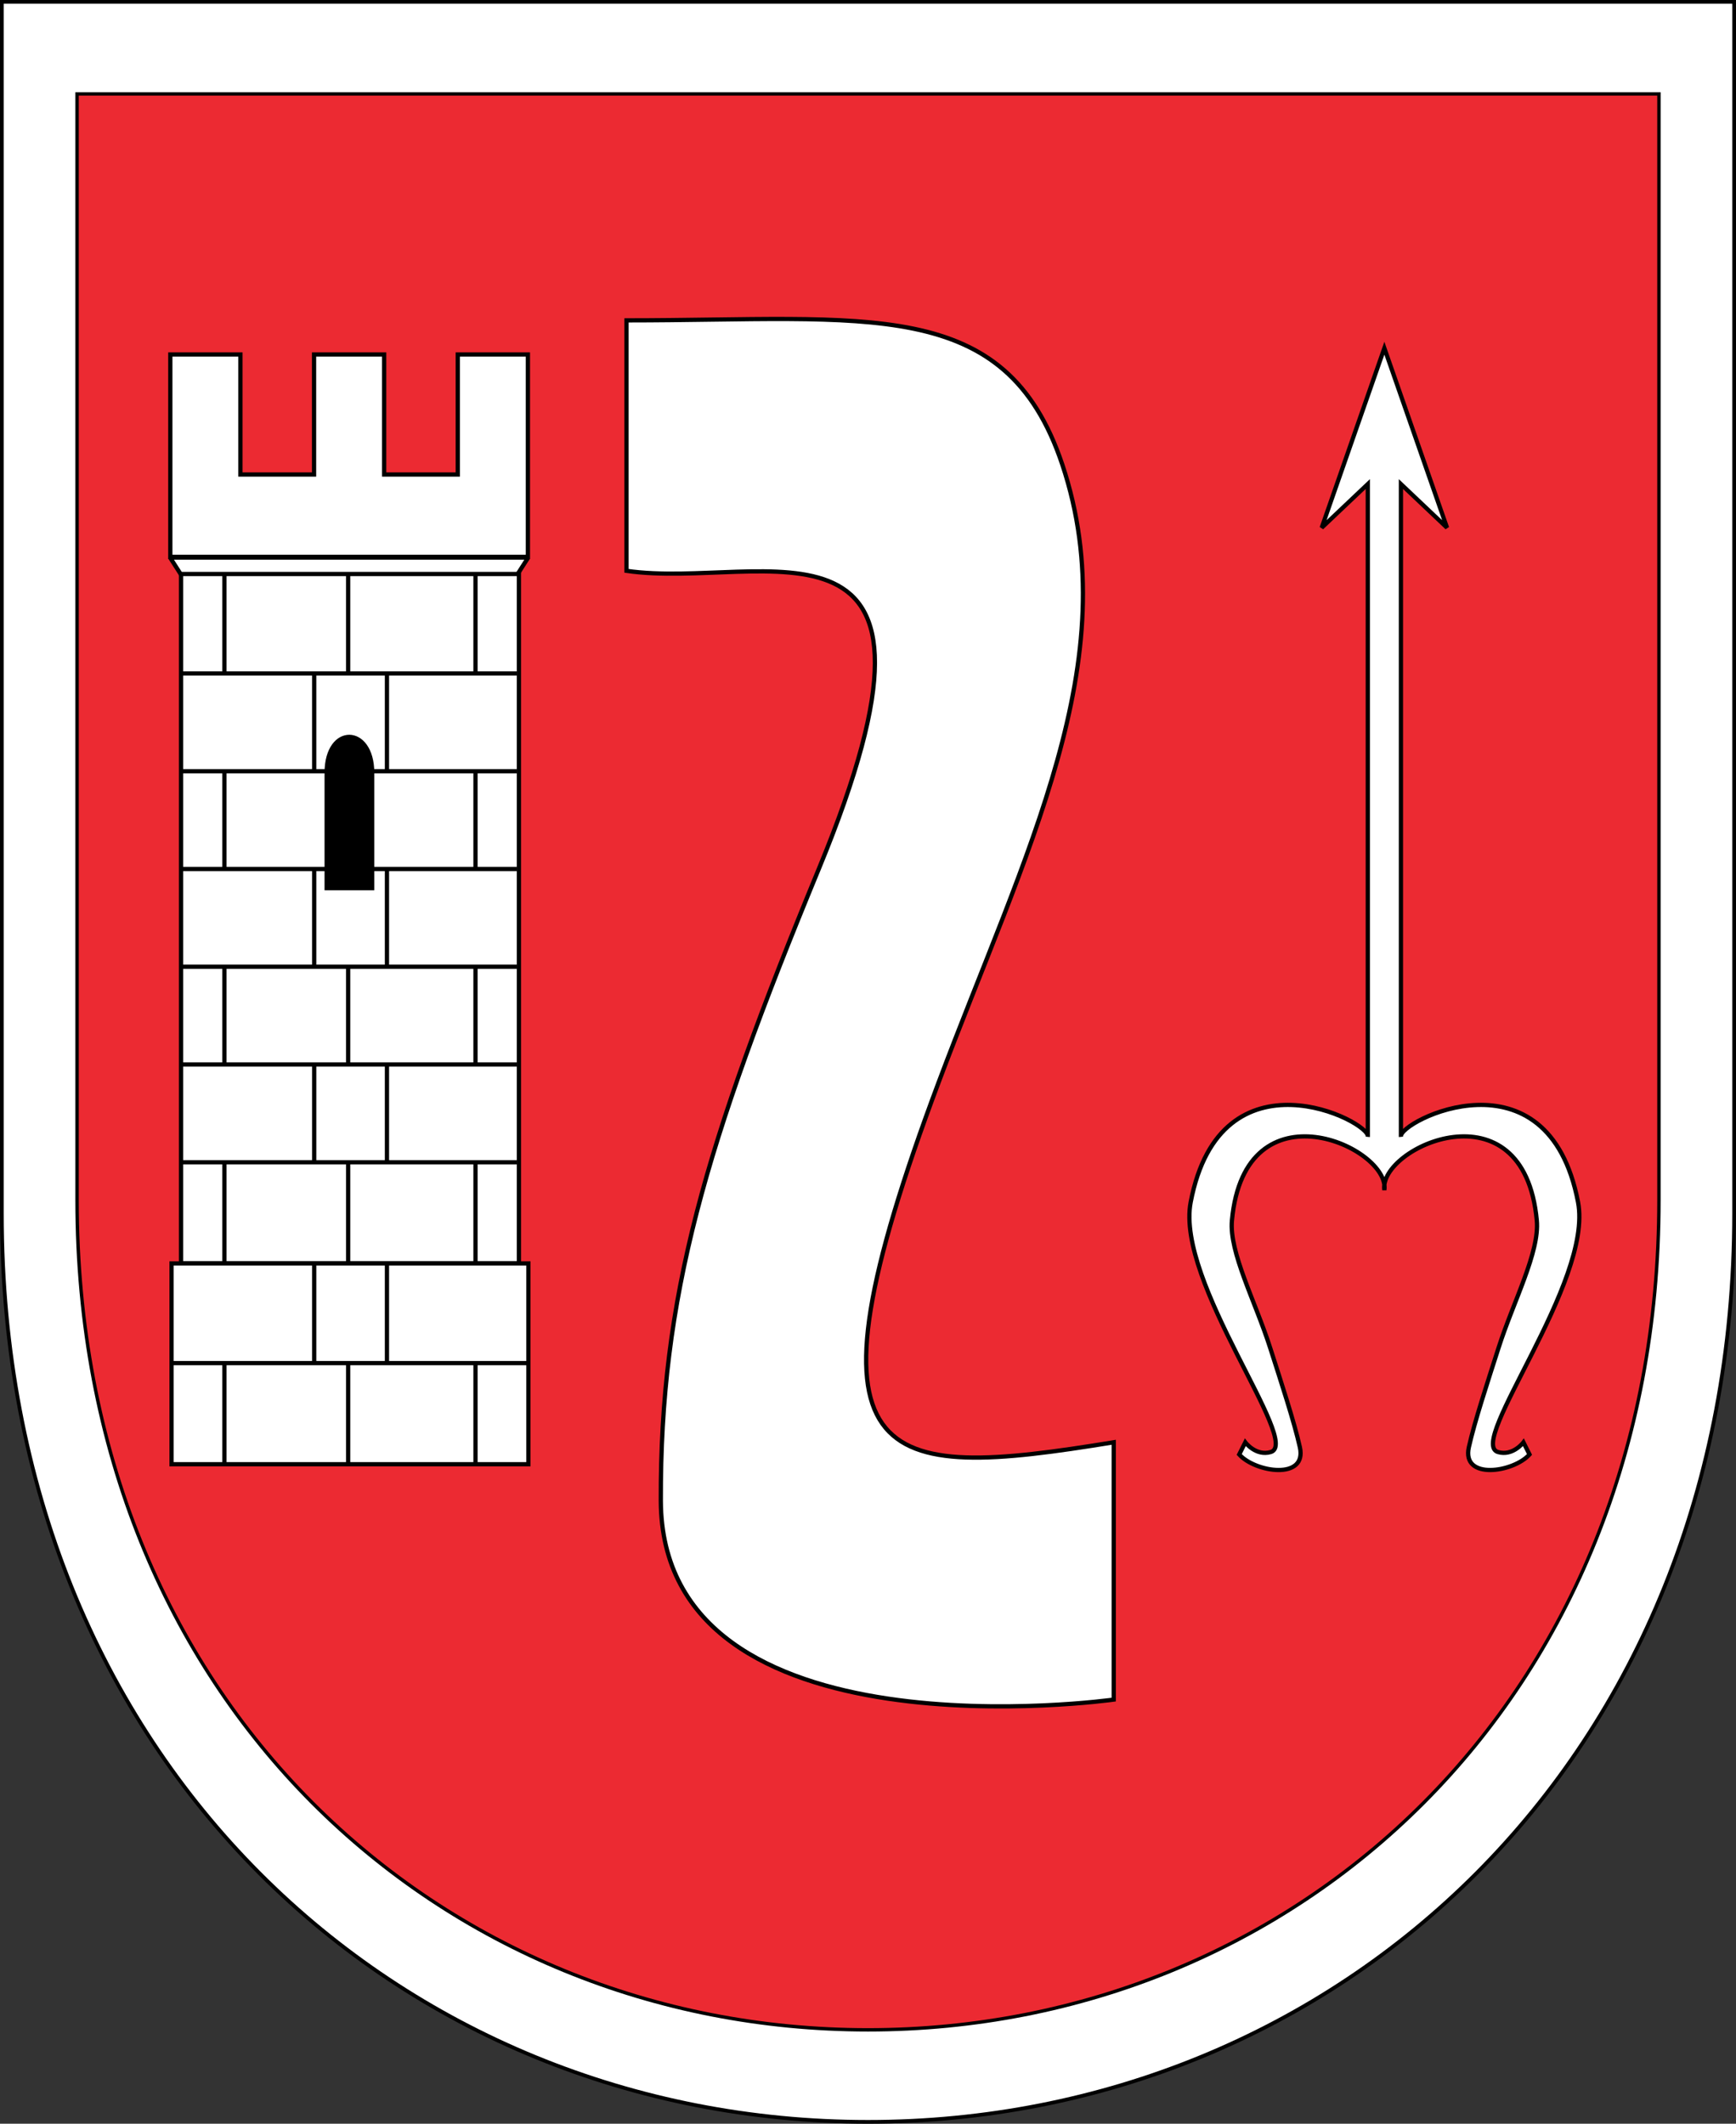
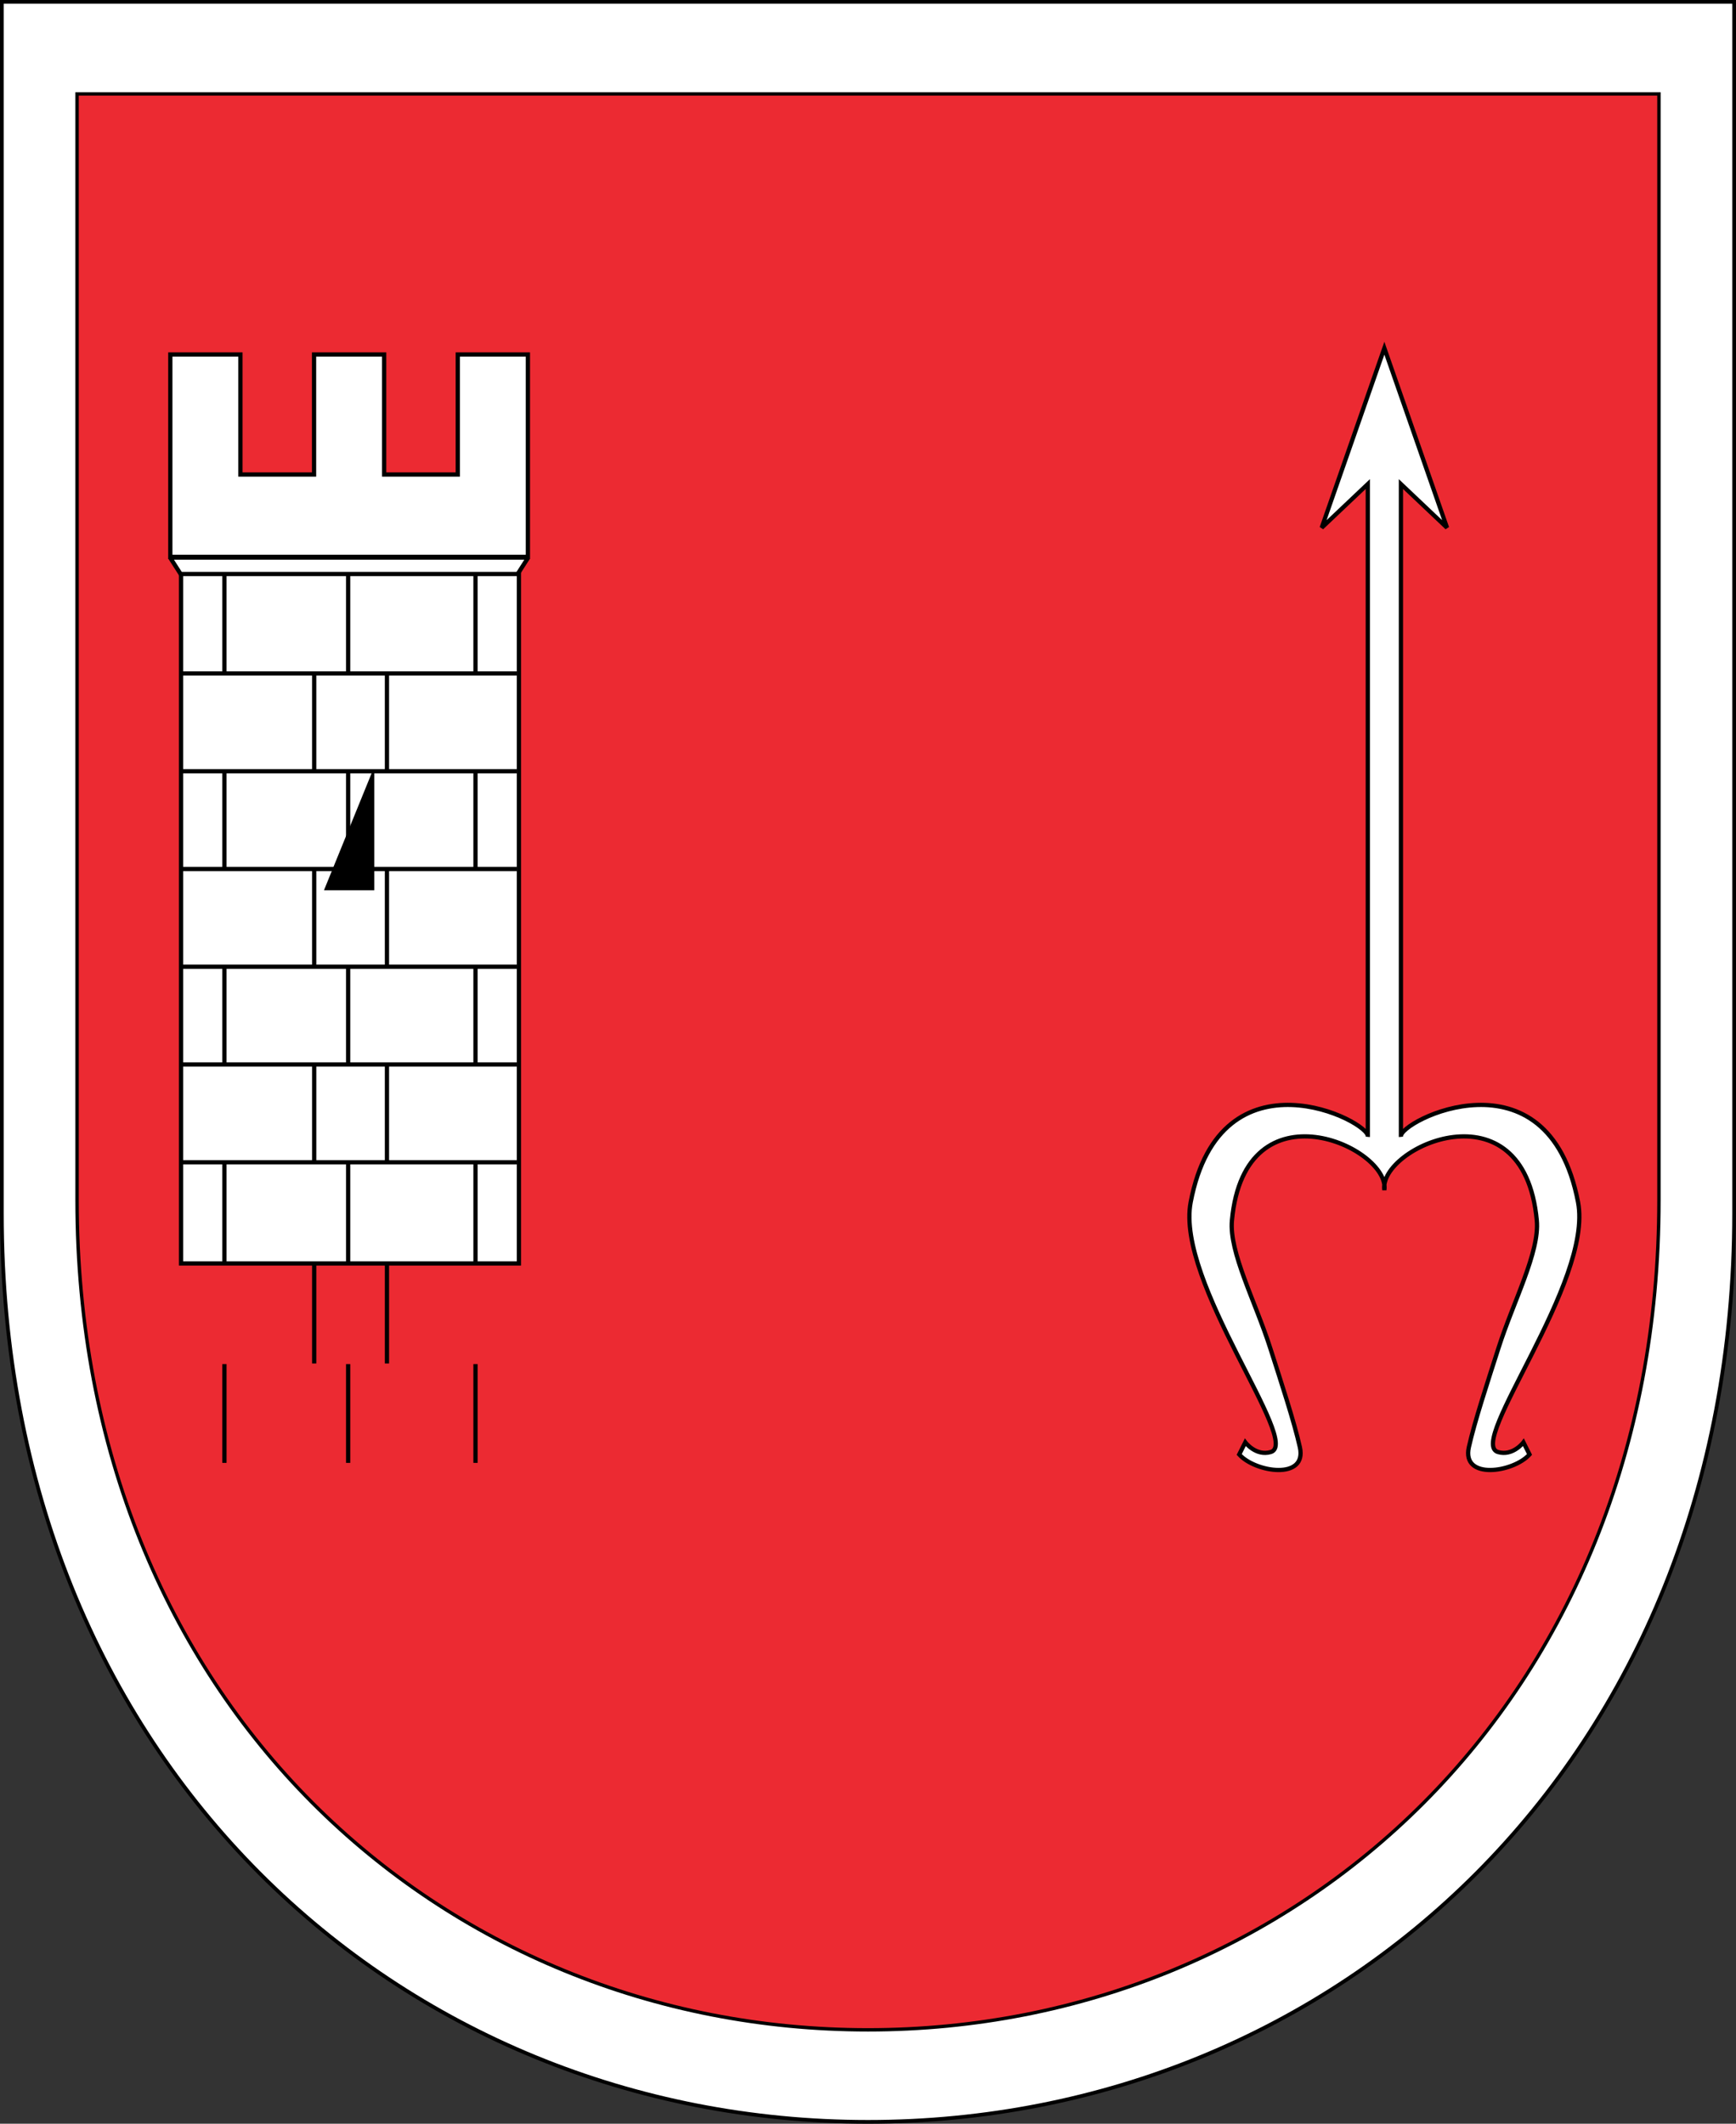
<svg xmlns="http://www.w3.org/2000/svg" version="1.0" width="491.27" height="601.042" id="svg2">
  <rect width="100%" height="100%" fill="#333333" stroke="none" />
  <defs id="defs4" />
  <g transform="translate(-3.442,-1.421)" id="layer1">
    <path d="M 249.077,1.948 L 494.185,1.948 L 494.185,344.799 C 494.185,500.015 381.434,601.937 249.077,601.937 C 116.72,601.937 3.968,500.015 3.968,344.799 L 3.968,1.948 L 249.077,1.948 z " style="fill:#ffffff;fill-opacity:1;fill-rule:evenodd;stroke:#000000;stroke-width:1.053px;stroke-linecap:butt;stroke-linejoin:miter;stroke-opacity:1" id="path12128" />
    <path d="M 249.077,27.992 L 472.906,27.992 L 472.906,341.078 C 472.906,482.819 369.943,575.892 249.077,575.892 C 128.211,575.892 25.248,482.819 25.248,341.078 L 25.248,27.992 L 249.077,27.992 z " style="fill:#ec2a32;fill-opacity:1;fill-rule:evenodd;stroke:#000000;stroke-width:0.961px;stroke-linecap:butt;stroke-linejoin:miter;stroke-opacity:1" id="path12121" />
    <path d="M 395.202,338.214 C 393.507,326.178 434.663,307.389 438.338,346.796 C 439.182,355.77 431.721,369.741 427.529,382.845 C 424.314,392.897 420.729,403.766 419.113,410.992 C 417.014,420.379 431.733,418.144 436.278,413.052 L 434.561,409.619 C 434.561,409.619 431.578,413.605 427.352,412.366 C 418.464,409.759 454.346,364.284 450.01,341.647 C 441.504,297.239 399.043,318.883 399.889,323.109 L 399.889,138.416 L 412.934,150.774 L 395.202,99.967 L 377.469,150.774 L 390.515,138.416 L 390.515,323.109 C 391.36,318.883 348.899,297.239 340.393,341.647 C 336.058,364.284 371.939,409.759 363.051,412.366 C 358.825,413.605 355.842,409.619 355.842,409.619 L 354.125,413.052 C 358.671,418.144 373.389,420.379 371.29,410.992 C 369.674,403.766 366.089,392.897 362.874,382.845 C 358.682,369.741 351.221,355.77 352.066,346.796 C 355.741,307.389 396.896,326.178 395.202,338.214 z " style="fill:#ffffff;fill-opacity:1;fill-rule:evenodd;stroke:#000000;stroke-width:1.202;stroke-linecap:butt;stroke-linejoin:miter;stroke-miterlimit:4;stroke-dasharray:none;stroke-opacity:1" id="path2170" />
-     <path d="M 180.737,92.09 L 180.737,162.973 C 219.438,168.609 280.097,138.529 235.112,247.448 C 202.846,325.571 190.273,368.711 190.447,426.11 C 190.672,500.429 318.617,482.427 318.617,482.427 L 318.617,409.603 C 251.654,420.536 227.473,418.643 269.097,307.65 C 293.423,242.782 322.54,188.101 304.052,132.872 C 287.963,84.808 249.154,92.09 180.737,92.09 z " style="fill:#ffffff;fill-opacity:1;fill-rule:evenodd;stroke:#000000;stroke-width:1.202;stroke-linecap:butt;stroke-linejoin:miter;stroke-miterlimit:4;stroke-dasharray:none;stroke-opacity:1" id="path2195" />
    <g transform="matrix(0.961,0,0,0.961,219.576,-146.564)" id="g12081">
      <path d="M -174.817,318.195 L -69.371,318.195 L -72.541,323.15 L -171.648,323.15 L -174.817,318.195 z " style="fill:#ffffff;fill-opacity:1;fill-rule:evenodd;stroke:#000000;stroke-width:1.25;stroke-linecap:butt;stroke-linejoin:bevel;stroke-miterlimit:4;stroke-dasharray:none;stroke-opacity:1" id="path2229" />
      <path d="M -69.453,317.976 L -69.453,258.388 L -90.1,258.388 L -90.1,293.737 L -111.779,293.737 L -111.779,258.388 L -132.425,258.388 L -132.425,293.737 L -154.104,293.737 L -154.104,258.388 L -174.751,258.388 L -174.751,317.976 L -69.453,317.976 z " style="fill:#ffffff;fill-opacity:1;fill-rule:evenodd;stroke:#000000;stroke-width:1.25;stroke-linecap:butt;stroke-linejoin:miter;stroke-miterlimit:4;stroke-dasharray:none;stroke-opacity:1" id="path2197" />
      <path d="M -171.6,323.032 L -72.1,323.032 L -72.1,526.073 L -171.6,526.073 L -171.6,323.032 z " style="fill:#ffffff;fill-opacity:1;fill-rule:evenodd;stroke:#000000;stroke-width:1.25;stroke-linecap:butt;stroke-linejoin:miter;stroke-miterlimit:4;stroke-dasharray:none;stroke-opacity:1" id="path2204" />
      <path d="M -172.105,352.326 L -72.605,352.326" style="fill:none;fill-rule:evenodd;stroke:#000000;stroke-width:1.25;stroke-linecap:butt;stroke-linejoin:miter;stroke-miterlimit:4;stroke-dasharray:none;stroke-opacity:1" id="path2206" />
      <path d="M -172.105,381.116 L -72.605,381.116" style="fill:none;fill-rule:evenodd;stroke:#000000;stroke-width:1.25;stroke-linecap:butt;stroke-linejoin:miter;stroke-miterlimit:4;stroke-dasharray:none;stroke-opacity:1" id="path2208" />
      <path d="M -172.105,409.905 L -72.605,409.905" style="fill:none;fill-rule:evenodd;stroke:#000000;stroke-width:1.25;stroke-linecap:butt;stroke-linejoin:miter;stroke-miterlimit:4;stroke-dasharray:none;stroke-opacity:1" id="path2210" />
      <path d="M -172.105,438.695 L -72.605,438.695" style="fill:none;fill-rule:evenodd;stroke:#000000;stroke-width:1.25;stroke-linecap:butt;stroke-linejoin:miter;stroke-miterlimit:4;stroke-dasharray:none;stroke-opacity:1" id="path2212" />
      <path d="M -172.105,467.484 L -72.605,467.484" style="fill:none;fill-rule:evenodd;stroke:#000000;stroke-width:1.25;stroke-linecap:butt;stroke-linejoin:miter;stroke-miterlimit:4;stroke-dasharray:none;stroke-opacity:1" id="path2214" />
      <path d="M -172.105,496.273 L -72.605,496.273" style="fill:none;fill-rule:evenodd;stroke:#000000;stroke-width:1.25;stroke-linecap:butt;stroke-linejoin:miter;stroke-miterlimit:4;stroke-dasharray:none;stroke-opacity:1" id="path2216" />
      <g transform="translate(-68.1,-42.426)" style="stroke-width:1.25;stroke-miterlimit:4;stroke-dasharray:none" id="g2250">
        <path d="M -90.714,365.934 L -90.714,394.505" style="fill:none;fill-rule:evenodd;stroke:#000000;stroke-width:1.25;stroke-linecap:butt;stroke-linejoin:miter;stroke-miterlimit:4;stroke-dasharray:none;stroke-opacity:1" id="path2240" />
        <path d="M -54.286,365.934 L -54.286,394.505" style="fill:none;fill-rule:evenodd;stroke:#000000;stroke-width:1.25;stroke-linecap:butt;stroke-linejoin:miter;stroke-miterlimit:4;stroke-dasharray:none;stroke-opacity:1" id="path2242" />
        <path d="M -16.786,365.934 L -16.786,394.505" style="fill:none;fill-rule:evenodd;stroke:#000000;stroke-width:1.25;stroke-linecap:butt;stroke-linejoin:miter;stroke-miterlimit:4;stroke-dasharray:none;stroke-opacity:1" id="path2244" />
        <path d="M -42.857,395.219 L -42.857,423.791" style="fill:none;fill-rule:evenodd;stroke:#000000;stroke-width:1.25;stroke-linecap:butt;stroke-linejoin:miter;stroke-miterlimit:4;stroke-dasharray:none;stroke-opacity:1" id="path2246" />
        <path d="M -64.286,395.219 L -64.286,423.791" style="fill:none;fill-rule:evenodd;stroke:#000000;stroke-width:1.25;stroke-linecap:butt;stroke-linejoin:miter;stroke-miterlimit:4;stroke-dasharray:none;stroke-opacity:1" id="path2248" />
      </g>
      <g transform="translate(-68.1,14.895)" style="stroke-width:1.25;stroke-miterlimit:4;stroke-dasharray:none" id="g2257">
        <path d="M -90.714,365.934 L -90.714,394.505" style="fill:none;fill-rule:evenodd;stroke:#000000;stroke-width:1.25;stroke-linecap:butt;stroke-linejoin:miter;stroke-miterlimit:4;stroke-dasharray:none;stroke-opacity:1" id="path2259" />
        <path d="M -54.286,365.934 L -54.286,394.505" style="fill:none;fill-rule:evenodd;stroke:#000000;stroke-width:1.25;stroke-linecap:butt;stroke-linejoin:miter;stroke-miterlimit:4;stroke-dasharray:none;stroke-opacity:1" id="path2261" />
        <path d="M -16.786,365.934 L -16.786,394.505" style="fill:none;fill-rule:evenodd;stroke:#000000;stroke-width:1.25;stroke-linecap:butt;stroke-linejoin:miter;stroke-miterlimit:4;stroke-dasharray:none;stroke-opacity:1" id="path2263" />
        <path d="M -42.857,395.219 L -42.857,423.791" style="fill:none;fill-rule:evenodd;stroke:#000000;stroke-width:1.25;stroke-linecap:butt;stroke-linejoin:miter;stroke-miterlimit:4;stroke-dasharray:none;stroke-opacity:1" id="path2265" />
        <path d="M -64.286,395.219 L -64.286,423.791" style="fill:none;fill-rule:evenodd;stroke:#000000;stroke-width:1.25;stroke-linecap:butt;stroke-linejoin:miter;stroke-miterlimit:4;stroke-dasharray:none;stroke-opacity:1" id="path2267" />
      </g>
      <g transform="translate(-68.1,72.594)" style="stroke-width:1.25;stroke-miterlimit:4;stroke-dasharray:none" id="g2269">
        <path d="M -90.714,365.934 L -90.714,394.505" style="fill:none;fill-rule:evenodd;stroke:#000000;stroke-width:1.25;stroke-linecap:butt;stroke-linejoin:miter;stroke-miterlimit:4;stroke-dasharray:none;stroke-opacity:1" id="path2271" />
        <path d="M -54.286,365.934 L -54.286,394.505" style="fill:none;fill-rule:evenodd;stroke:#000000;stroke-width:1.25;stroke-linecap:butt;stroke-linejoin:miter;stroke-miterlimit:4;stroke-dasharray:none;stroke-opacity:1" id="path2273" />
        <path d="M -16.786,365.934 L -16.786,394.505" style="fill:none;fill-rule:evenodd;stroke:#000000;stroke-width:1.25;stroke-linecap:butt;stroke-linejoin:miter;stroke-miterlimit:4;stroke-dasharray:none;stroke-opacity:1" id="path2275" />
        <path d="M -42.857,395.219 L -42.857,423.791" style="fill:none;fill-rule:evenodd;stroke:#000000;stroke-width:1.25;stroke-linecap:butt;stroke-linejoin:miter;stroke-miterlimit:4;stroke-dasharray:none;stroke-opacity:1" id="path2277" />
        <path d="M -64.286,395.219 L -64.286,423.791" style="fill:none;fill-rule:evenodd;stroke:#000000;stroke-width:1.25;stroke-linecap:butt;stroke-linejoin:miter;stroke-miterlimit:4;stroke-dasharray:none;stroke-opacity:1" id="path2279" />
      </g>
      <path d="M -158.814,496.62 L -158.814,525.712" style="fill:none;fill-rule:evenodd;stroke:#000000;stroke-width:1.25;stroke-linecap:butt;stroke-linejoin:miter;stroke-miterlimit:4;stroke-dasharray:none;stroke-opacity:1" id="path2283" />
      <path d="M -122.385,496.62 L -122.385,525.712" style="fill:none;fill-rule:evenodd;stroke:#000000;stroke-width:1.25;stroke-linecap:butt;stroke-linejoin:miter;stroke-miterlimit:4;stroke-dasharray:none;stroke-opacity:1" id="path2285" />
      <path d="M -84.885,496.62 L -84.885,525.712" style="fill:none;fill-rule:evenodd;stroke:#000000;stroke-width:1.25;stroke-linecap:butt;stroke-linejoin:miter;stroke-miterlimit:4;stroke-dasharray:none;stroke-opacity:1" id="path2287" />
-       <rect width="105.076" height="59.14" x="-174.388" y="526.063" style="fill:#ffffff;fill-opacity:1;fill-rule:evenodd;stroke:#000000;stroke-width:1.25;stroke-linecap:butt;stroke-linejoin:miter;stroke-miterlimit:4;stroke-dasharray:none;stroke-opacity:1" id="rect2304" />
      <path d="M -110.957,526.439 L -110.957,555.53" style="fill:none;fill-rule:evenodd;stroke:#000000;stroke-width:1.25;stroke-linecap:butt;stroke-linejoin:miter;stroke-miterlimit:4;stroke-dasharray:none;stroke-opacity:1" id="path2289" />
      <path d="M -132.385,526.439 L -132.385,555.53" style="fill:none;fill-rule:evenodd;stroke:#000000;stroke-width:1.25;stroke-linecap:butt;stroke-linejoin:miter;stroke-miterlimit:4;stroke-dasharray:none;stroke-opacity:1" id="path2291" />
      <path d="M -158.814,555.714 L -158.814,584.806" style="fill:none;fill-rule:evenodd;stroke:#000000;stroke-width:1.25;stroke-linecap:butt;stroke-linejoin:miter;stroke-miterlimit:4;stroke-dasharray:none;stroke-opacity:1" id="path2298" />
      <path d="M -122.385,555.714 L -122.385,584.806" style="fill:none;fill-rule:evenodd;stroke:#000000;stroke-width:1.25;stroke-linecap:butt;stroke-linejoin:miter;stroke-miterlimit:4;stroke-dasharray:none;stroke-opacity:1" id="path2300" />
      <path d="M -84.885,555.714 L -84.885,584.806" style="fill:none;fill-rule:evenodd;stroke:#000000;stroke-width:1.25;stroke-linecap:butt;stroke-linejoin:miter;stroke-miterlimit:4;stroke-dasharray:none;stroke-opacity:1" id="path2302" />
-       <path d="M -174.268,555.425 L -69.9,555.425" style="fill:none;fill-rule:evenodd;stroke:#000000;stroke-width:1.25;stroke-linecap:butt;stroke-linejoin:miter;stroke-miterlimit:4;stroke-dasharray:none;stroke-opacity:1" id="path3275" />
-       <path d="M -128.985,415.825 L -115.037,415.825 L -115.037,381.57 C -115.037,367.238 -128.985,366.988 -128.985,381.57 L -128.985,415.825 z " style="fill:#000000;fill-opacity:1;fill-rule:evenodd;stroke:#000000;stroke-width:0.704px;stroke-linecap:butt;stroke-linejoin:miter;stroke-opacity:1" id="path9094" />
+       <path d="M -128.985,415.825 L -115.037,415.825 L -115.037,381.57 L -128.985,415.825 z " style="fill:#000000;fill-opacity:1;fill-rule:evenodd;stroke:#000000;stroke-width:0.704px;stroke-linecap:butt;stroke-linejoin:miter;stroke-opacity:1" id="path9094" />
    </g>
  </g>
</svg>